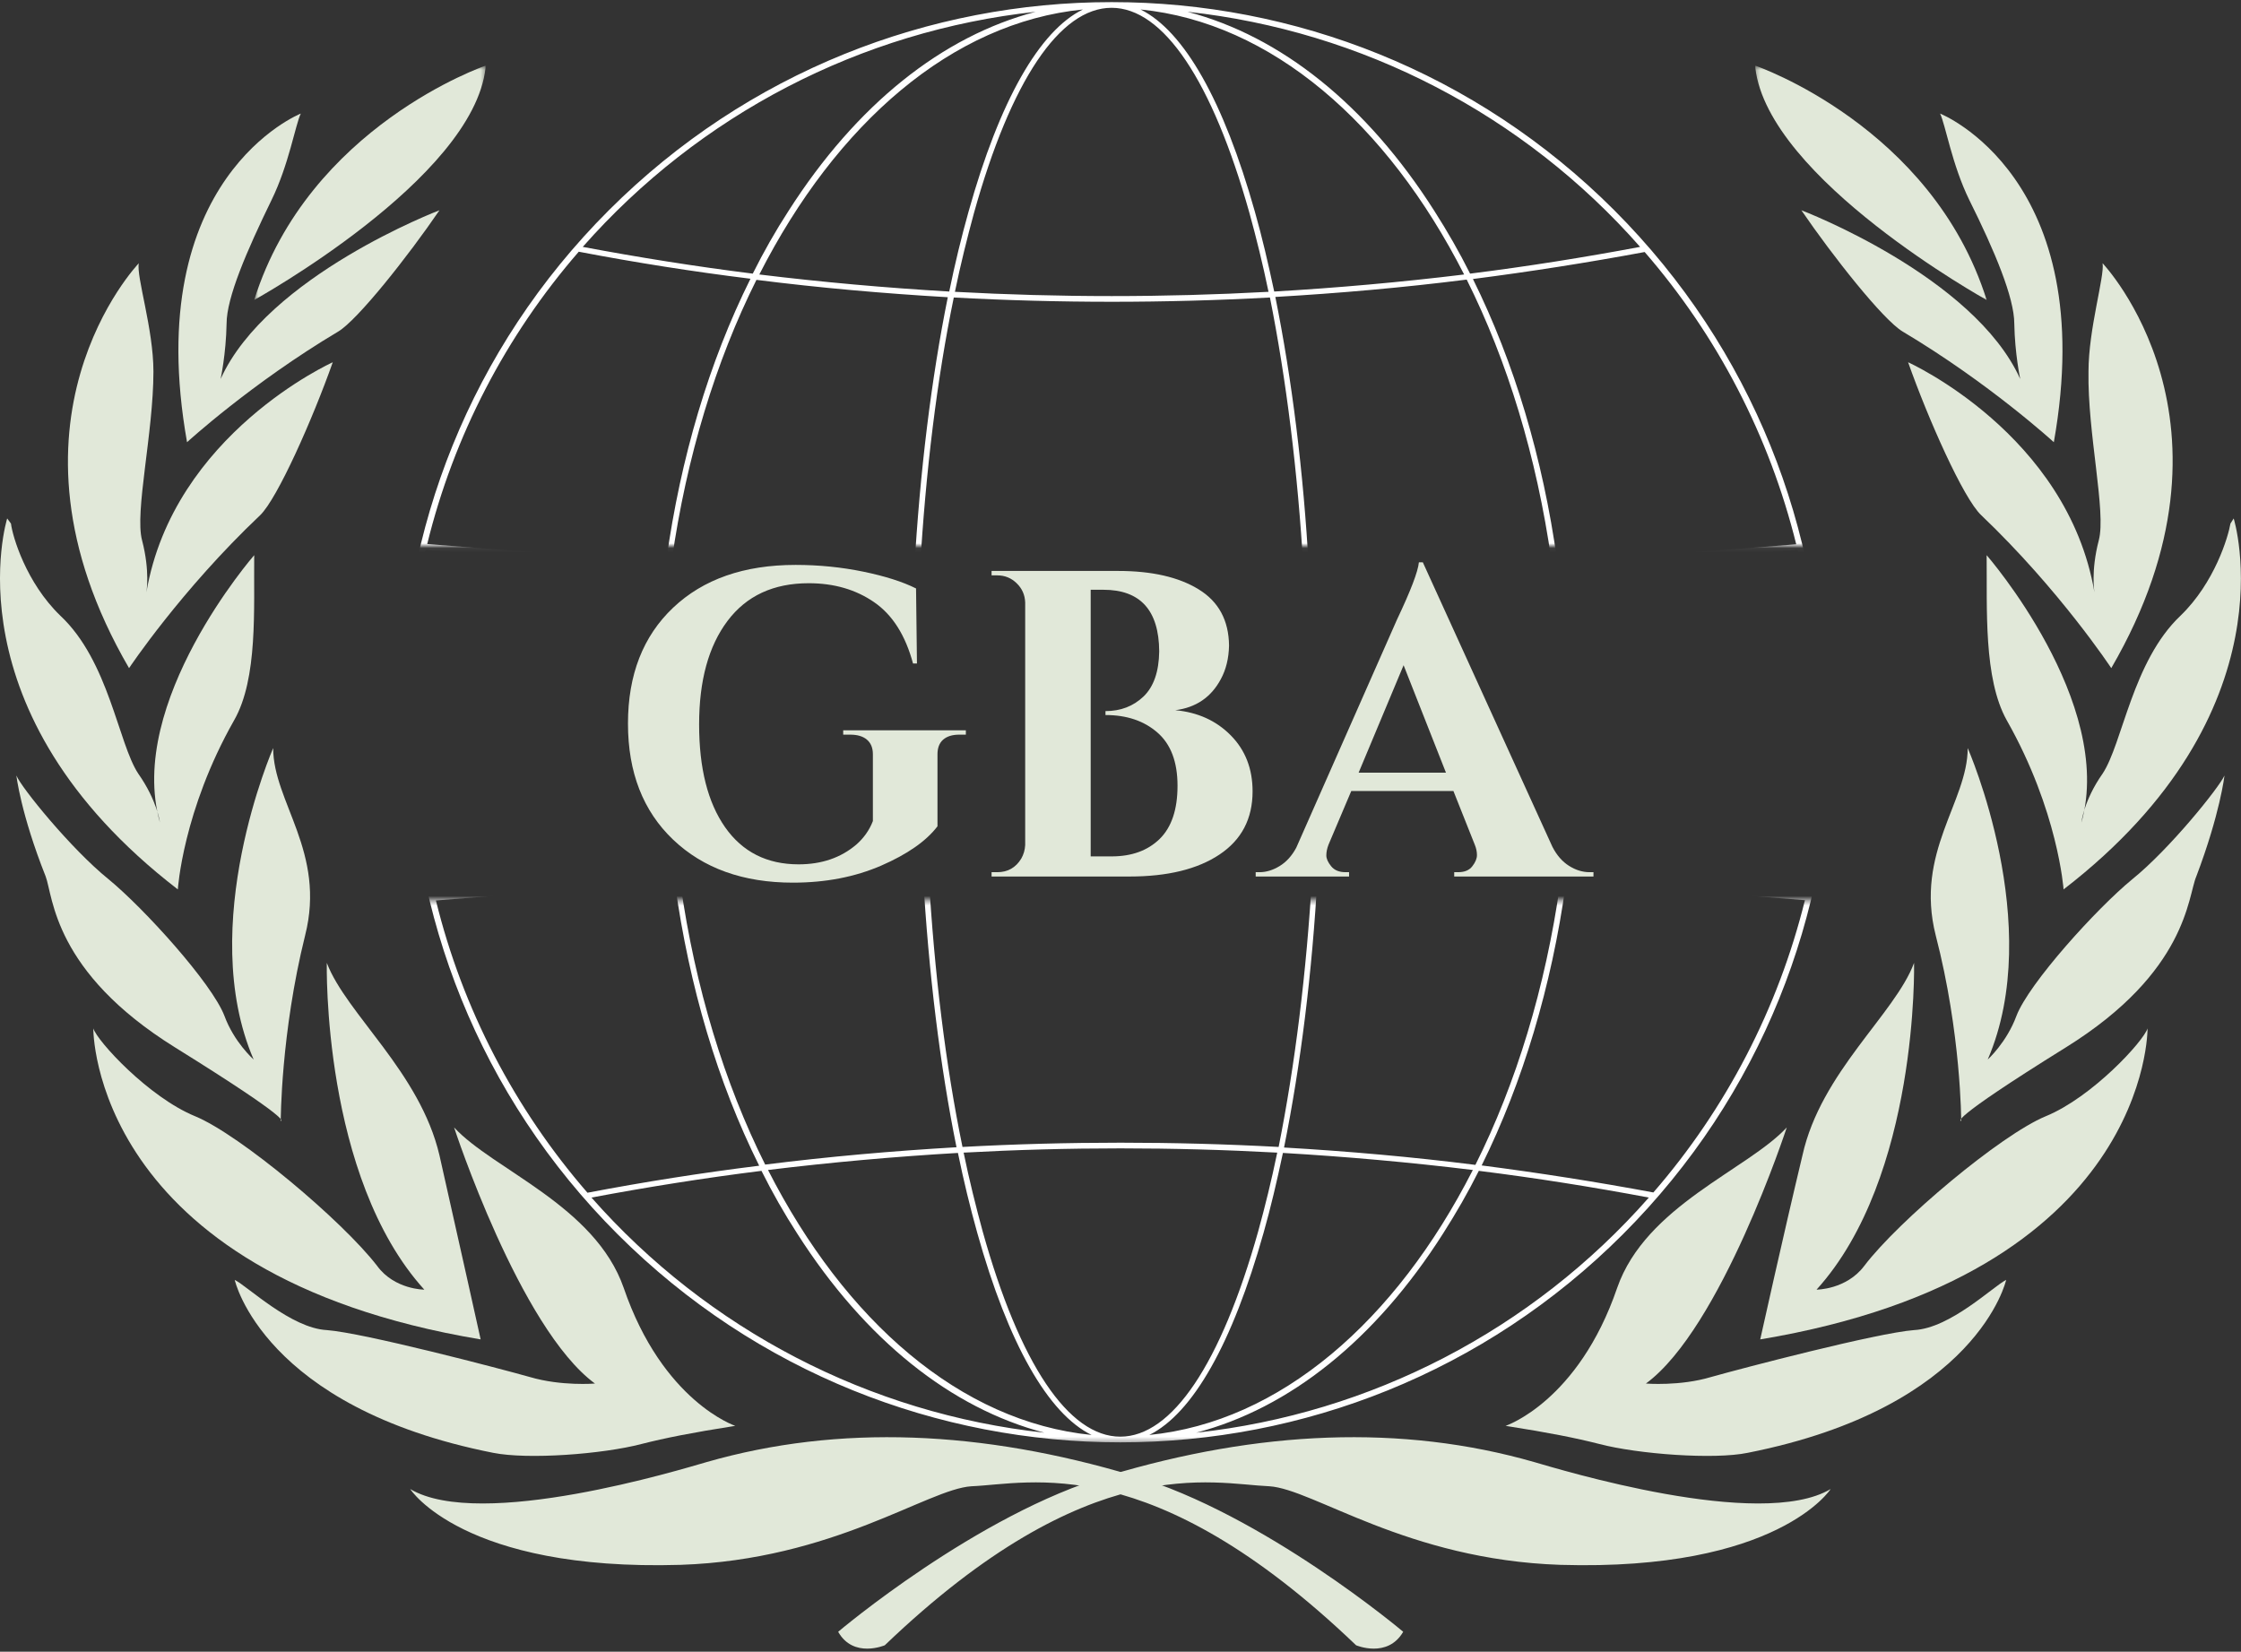
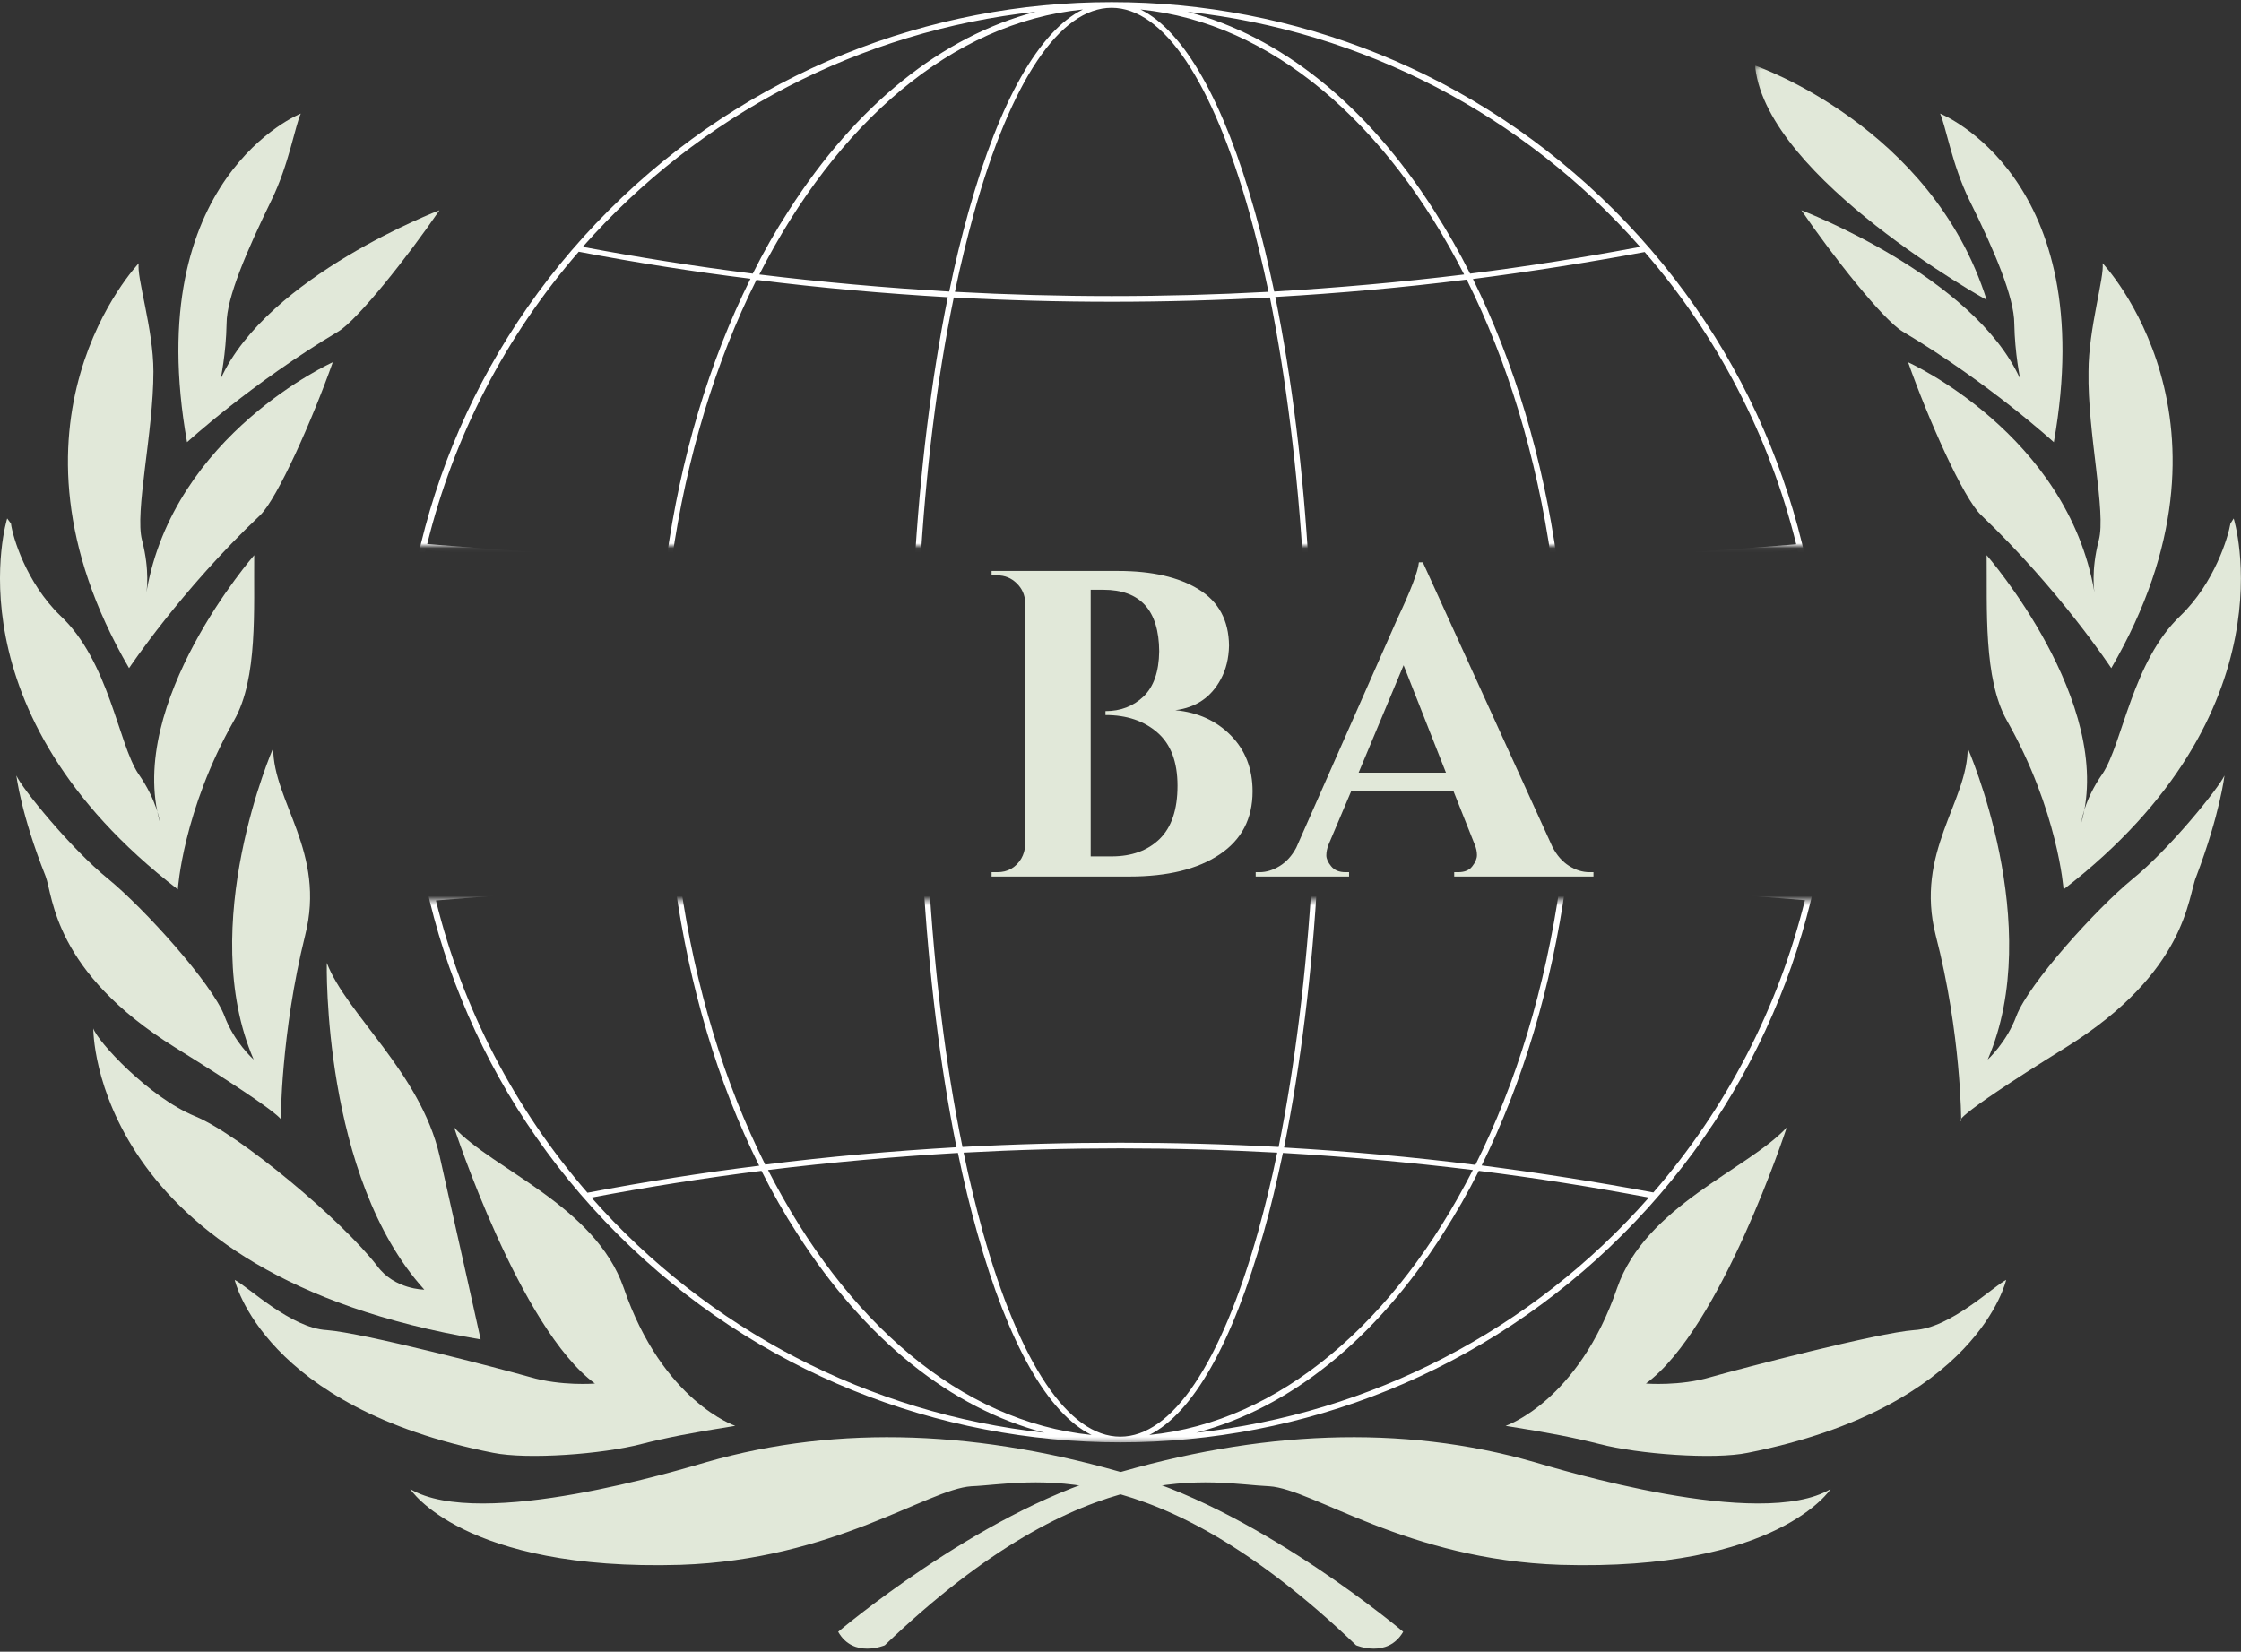
<svg xmlns="http://www.w3.org/2000/svg" width="464" height="342" viewBox="0 0 464 342" fill="none">
  <rect x="0" y="0" width="464" height="342" fill="#333333" stroke="none" />
  <mask id="mask0_104_213" style="mask-type:luminance" maskUnits="userSpaceOnUse" x="81" y="0" width="297" height="114">
    <path d="M81.961 0H377.961V113.042H81.961V0Z" fill="white" />
  </mask>
  <g mask="url(#mask0_104_213)">
    <path d="M334.232 43.526C276.773 -13.927 183.586 -13.927 126.07 43.526C68.56 100.985 68.617 194.172 126.07 251.688C183.529 309.198 276.716 309.141 334.232 251.688C391.747 194.229 391.685 101.042 334.232 43.526ZM372.201 181.339C355.956 179.985 339.237 178.865 322.576 177.985C323.93 167.917 324.576 157.792 324.576 147.604C324.576 137.422 323.93 127.297 322.576 117.229C339.294 116.349 355.956 115.229 372.201 113.875C377.44 136.068 377.44 159.146 372.201 181.339ZM340.529 243.032C328.815 240.797 316.867 238.912 304.971 237.438C313.57 220.193 319.456 200.354 322.398 179.162C339.06 180.042 355.659 181.162 371.909 182.459C366.43 204.886 355.659 225.667 340.529 243.032ZM88.398 182.516C104.586 181.162 121.247 180.042 137.904 179.219C140.846 200.412 146.794 220.25 155.331 237.5C143.44 239.032 131.487 240.912 119.773 243.089C104.701 225.667 93.93 204.886 88.398 182.516ZM119.831 52.12C131.549 54.36 143.497 56.245 155.388 57.714C146.794 74.964 140.909 94.802 137.966 115.995C121.305 115.11 104.701 113.995 88.456 112.641C93.93 90.329 104.701 69.547 119.831 52.12ZM371.909 112.698C355.716 114.052 339.06 115.172 322.398 116.052C319.456 94.86 313.508 75.021 304.971 57.771C316.867 56.245 328.815 54.36 340.529 52.183C355.602 69.547 366.372 90.329 371.909 112.698ZM303.68 237.323C290.612 235.672 277.247 234.495 264.06 233.729C267.534 216.834 269.888 197.646 271.065 177.276C287.841 177.631 304.737 178.276 321.279 179.162C318.159 200.646 312.096 220.427 303.68 237.323ZM139.081 179.099C155.622 178.219 172.518 177.631 189.299 177.219C190.477 197.584 192.831 216.776 196.305 233.672C183.055 234.438 169.753 235.615 156.685 237.261C148.206 220.427 142.143 200.646 139.081 179.099ZM264.06 61.485C277.305 60.719 290.612 59.542 303.68 57.891C312.096 74.73 318.159 94.505 321.221 116.052C304.737 116.938 287.841 117.526 271.008 117.938C269.888 97.568 267.477 78.438 264.06 61.485ZM269.888 117.995C243.576 118.584 216.846 118.584 190.477 117.995C191.654 97.625 194.008 78.438 197.482 61.599C208.31 62.188 219.263 62.485 230.211 62.485C241.159 62.485 252.049 62.188 262.94 61.599C266.294 78.438 268.711 97.625 269.888 117.995ZM189.299 117.995C172.518 117.641 155.622 116.995 139.081 116.11C142.143 94.568 148.206 74.787 156.622 57.948C169.695 59.599 183.055 60.776 196.242 61.542C192.831 78.438 190.477 97.568 189.299 117.995ZM190.414 119.172C203.602 119.469 216.904 119.646 230.211 119.646C243.513 119.646 256.758 119.526 270.008 119.172C270.534 128.417 270.768 137.953 270.768 147.604C270.768 157.261 270.534 166.797 270.008 176.042C243.633 175.453 216.846 175.453 190.477 176.042C189.945 166.797 189.711 157.261 189.711 147.604C189.711 137.953 189.888 128.417 190.414 119.172ZM190.477 177.219C216.846 176.631 243.513 176.631 269.888 177.219C268.711 197.584 266.357 216.776 262.883 233.615C241.102 232.438 219.263 232.438 197.482 233.615C194.008 216.776 191.654 197.584 190.477 177.219ZM321.398 177.922C304.857 177.042 287.961 176.453 271.122 176.042C271.654 166.74 271.888 157.261 271.888 147.604C271.888 137.953 271.654 128.417 271.122 119.172C287.961 118.818 304.857 118.172 321.398 117.287C324.107 137.422 324.107 157.792 321.398 177.922ZM263.826 60.365C262.586 54.537 261.294 49 259.82 43.823C253.346 20.865 245.164 6.438 236.154 1.964C263.237 4.672 287.195 25.516 303.148 56.834C290.138 58.422 276.951 59.599 263.826 60.365ZM258.701 44.115C260.117 49.24 261.471 54.714 262.648 60.422C241.044 61.599 219.32 61.599 197.716 60.422C198.893 54.714 200.247 49.297 201.659 44.115C209.31 16.683 219.44 1.615 230.154 1.615C240.867 1.615 250.992 16.683 258.701 44.115ZM200.539 43.823C199.07 49.063 197.716 54.594 196.539 60.365C183.409 59.599 170.221 58.422 157.216 56.834C173.169 25.516 197.128 4.672 224.206 1.964C215.201 6.381 206.956 20.865 200.539 43.823ZM138.966 117.287C155.508 118.172 172.404 118.761 189.237 119.172C188.706 128.474 188.471 137.953 188.471 147.604C188.471 157.261 188.706 166.797 189.237 176.042C172.404 176.453 155.508 177.042 138.966 177.922C136.258 157.849 136.258 137.422 138.966 117.287ZM196.539 234.849C197.773 240.677 199.07 246.209 200.539 251.391C207.018 274.349 215.201 288.771 224.206 293.245C197.128 290.537 173.169 269.698 157.216 238.381C170.164 236.792 183.409 235.615 196.539 234.849ZM201.659 251.099C200.247 245.974 198.893 240.5 197.716 234.792C219.32 233.615 241.044 233.615 262.648 234.792C261.471 240.5 260.117 245.917 258.701 251.099C250.992 278.469 240.867 293.599 230.154 293.599C219.44 293.599 209.31 278.469 201.659 251.099ZM259.82 251.391C261.294 246.151 262.648 240.677 263.826 234.849C276.951 235.615 290.138 236.792 303.148 238.381C287.195 269.698 263.237 290.537 236.154 293.245C245.107 288.834 253.346 274.349 259.82 251.391ZM339.586 51.12C327.992 53.297 316.159 55.183 304.383 56.657C302.148 52.183 299.674 47.886 296.966 43.646C282.956 21.631 265.18 7.5 245.867 2.438C282.076 6.381 315.513 23.745 339.586 51.12ZM214.435 2.438C195.122 7.5 177.346 21.631 163.279 43.646C160.57 47.823 158.096 52.183 155.862 56.657C144.086 55.183 132.253 53.297 120.659 51.12C144.794 23.745 178.232 6.381 214.435 2.438ZM88.102 113.875C104.352 115.229 121.008 116.349 137.727 117.229C135.018 137.422 135.018 157.849 137.727 178.042C121.07 178.922 104.352 180.042 88.102 181.396C82.862 159.146 82.862 136.068 88.102 113.875ZM120.716 244.094C132.31 241.912 144.143 240.032 155.919 238.558C158.154 243.032 160.628 247.328 163.336 251.568C177.404 273.584 195.185 287.771 214.492 292.719C178.232 288.834 144.794 271.464 120.716 244.094ZM245.867 292.776C265.18 287.714 282.956 273.584 297.029 251.568C299.732 247.391 302.206 243.032 304.445 238.558C316.216 240.032 328.049 241.912 339.648 244.094C315.513 271.464 282.076 288.771 245.867 292.776Z" fill="white" />
  </g>
  <path fill-rule="evenodd" clip-rule="evenodd" d="M379.034 308.323C379.034 308.323 368.153 325.364 323.065 324.015C291.32 322.953 271.914 308.323 262.83 307.744C250.94 307.265 225.705 299.953 183.195 340.666C183.195 340.666 176.685 343.458 173.544 337.875C173.544 337.875 202.263 313.526 229.518 305.531C260.586 296.198 290.2 294.849 317.679 302.739C322.726 304.187 364.455 316.984 379.034 308.323Z" fill="#E1E8D9" />
  <path fill-rule="evenodd" clip-rule="evenodd" d="M311.737 295.234C311.737 295.234 326.769 290.229 334.841 266.651C340.789 249.609 361.873 242.198 369.951 233.442C369.951 233.442 356.378 275.021 340.789 286.474C340.789 286.474 347.852 287.052 354.248 285.13C360.753 283.297 388.68 275.984 396.31 275.406C403.821 275.021 412.685 266.359 415.378 265.01C415.378 265.01 409.545 291.385 361.873 300.817C354.92 302.26 339.216 301.104 331.138 298.989C326.201 297.739 320.935 296.682 311.737 295.234Z" fill="#E1E8D9" />
-   <path fill-rule="evenodd" clip-rule="evenodd" d="M364.456 277.334C364.456 277.334 369.279 255.578 373.201 239.219C377.019 221.985 392.383 209.953 396.31 199.37C396.31 199.37 397.315 243.646 376.118 267.032C376.118 267.032 382.289 267.032 385.987 262.125C393.055 252.787 414.258 234.979 423.565 231.131C433.211 227.183 443.868 215.537 444.649 212.938C444.649 212.938 445.216 263.86 364.456 277.334Z" fill="#E1E8D9" />
  <path fill-rule="evenodd" clip-rule="evenodd" d="M406.065 232.093C406.065 232.093 406.065 214 400.794 193.687C396.419 176.458 407.414 166.062 407.414 154.896C407.414 154.896 423.565 191.573 411.56 219.385C411.56 219.385 415.492 215.828 417.508 210.338C420.086 203.604 434.107 188.109 441.508 182.041C449.253 175.786 459.456 163.078 460.581 160.578C460.581 160.578 459.68 168.474 454.748 181.463C452.956 185.604 452.956 201.198 427.716 216.885C402.477 232.573 406.065 232.093 406.065 232.093Z" fill="#E1E8D9" />
  <path fill-rule="evenodd" clip-rule="evenodd" d="M462.487 107.349C462.487 107.349 475.049 147.297 427.263 184.161C427.263 184.161 426.143 167.896 415.492 149.125C410.664 140.463 411.451 126.021 411.336 114.953C411.336 114.953 437.919 145.468 430.966 170.297C430.966 170.297 431.414 165.776 435.341 160.192C439.492 153.937 441.508 136.901 451.492 127.468C458.56 120.63 461.362 111.104 461.815 108.411L462.487 107.349Z" fill="#E1E8D9" />
  <path fill-rule="evenodd" clip-rule="evenodd" d="M435.341 54.505C435.341 54.505 466.747 87.427 437.138 138.343C437.138 138.343 426.481 122.172 410.216 106.677C406.518 103.208 399.221 86.75 395.075 75.01C395.075 75.01 428.049 89.833 433.659 122.656C433.659 122.656 432.872 118.323 434.554 111.875C436.127 106.005 432.2 89.64 432.424 76.932C432.424 68.078 435.789 57.203 435.341 54.505Z" fill="#E1E8D9" />
  <path fill-rule="evenodd" clip-rule="evenodd" d="M401.695 23.516C401.695 23.516 435.003 36.703 425.247 91.562C425.247 91.562 411.898 79.338 393.956 68.656C389.914 66.25 379.482 53.062 372.977 43.536C372.977 43.536 408.643 57.109 418.289 78.474C418.289 78.474 417.174 73.276 417.06 67.021C417.06 61.63 413.018 52.005 407.747 41.417C404.159 34.104 402.815 25.823 401.695 23.516Z" fill="#E1E8D9" />
  <mask id="mask1_104_213" style="mask-type:luminance" maskUnits="userSpaceOnUse" x="363" y="13" width="50" height="50">
    <path d="M363.294 13.547H412.627V62.667H363.294V13.547Z" fill="white" />
  </mask>
  <g mask="url(#mask1_104_213)">
    <path fill-rule="evenodd" clip-rule="evenodd" d="M363.445 13.599C363.445 13.599 400.013 26.109 411.336 62.109C411.336 62.109 366.138 37.083 363.445 14.078V13.599Z" fill="#E1E8D9" />
  </g>
  <path fill-rule="evenodd" clip-rule="evenodd" d="M84.935 308.323C84.935 308.323 95.815 325.364 140.909 324.015C172.653 322.953 192.054 308.323 201.138 307.744C213.143 307.265 238.268 299.953 280.778 340.666C280.778 340.666 287.284 343.458 290.534 337.875C290.534 337.875 261.711 313.526 234.565 305.531C203.382 296.198 173.773 294.849 146.294 302.739C141.242 304.187 99.518 316.984 84.935 308.323Z" fill="#E1E8D9" />
  <path fill-rule="evenodd" clip-rule="evenodd" d="M152.237 295.234C152.237 295.234 137.206 290.229 129.133 266.651C123.185 249.609 102.097 242.198 94.019 233.442C94.019 233.442 107.597 275.021 123.185 286.474C123.185 286.474 116.232 287.052 109.727 285.13C103.216 283.297 75.289 275.984 67.664 275.406C60.258 275.021 51.289 266.359 48.597 265.01C48.597 265.01 54.43 291.385 102.097 300.817C109.279 302.26 124.758 301.104 132.831 298.989C137.769 297.739 143.039 296.682 152.237 295.234Z" fill="#E1E8D9" />
  <path fill-rule="evenodd" clip-rule="evenodd" d="M99.518 277.334C99.518 277.334 94.695 255.578 90.992 239.219C86.956 221.985 71.701 209.953 67.664 199.37C67.664 199.37 66.654 243.646 87.852 267.032C87.852 267.032 81.685 267.032 78.097 262.125C70.914 252.787 49.716 234.979 40.409 231.131C30.763 227.183 20.107 215.537 19.32 212.938C19.32 212.938 18.758 263.86 99.518 277.334Z" fill="#E1E8D9" />
  <path fill-rule="evenodd" clip-rule="evenodd" d="M58.128 232.093C58.128 232.093 58.128 214 63.175 193.687C67.55 176.458 56.56 166.062 56.56 154.896C56.56 154.896 40.519 191.573 52.519 219.385C52.519 219.385 48.482 215.828 46.467 210.338C43.883 203.604 29.862 188.109 22.461 182.041C14.722 175.786 4.404 163.078 3.394 160.578C3.394 160.578 4.289 168.474 9.451 181.463C11.019 185.604 11.019 201.198 36.258 216.885C61.492 232.573 58.128 232.093 58.128 232.093Z" fill="#E1E8D9" />
  <path fill-rule="evenodd" clip-rule="evenodd" d="M1.487 107.349C1.487 107.349 -11.075 147.297 36.821 184.161C36.821 184.161 37.826 167.896 48.482 149.125C53.42 140.463 52.519 126.021 52.633 114.953C52.633 114.953 26.05 145.468 33.117 170.297C33.117 170.297 32.555 165.776 28.628 160.192C24.482 153.937 22.571 136.901 12.477 127.468C5.409 120.63 2.607 111.104 2.269 108.411L1.487 107.349Z" fill="#E1E8D9" />
  <path fill-rule="evenodd" clip-rule="evenodd" d="M28.742 54.505C28.742 54.505 -2.888 87.427 26.721 138.343C26.721 138.343 37.492 122.172 53.867 106.677C57.455 103.208 64.747 86.75 68.898 75.01C68.898 75.01 35.919 89.833 30.309 122.656C30.309 122.656 31.096 118.323 29.414 111.875C27.846 106.005 31.768 89.64 31.768 76.932C31.768 68.078 28.179 57.203 28.742 54.505Z" fill="#E1E8D9" />
  <path fill-rule="evenodd" clip-rule="evenodd" d="M62.279 23.516C62.279 23.516 28.966 36.703 38.727 91.562C38.727 91.562 52.07 79.338 70.018 68.656C74.055 66.25 84.487 53.062 90.992 43.536C90.992 43.536 55.326 57.109 45.68 78.474C45.68 78.474 46.8 73.276 46.914 67.021C46.914 61.63 51.065 52.005 56.221 41.417C59.81 34.104 61.159 25.823 62.279 23.516Z" fill="#E1E8D9" />
  <mask id="mask2_104_213" style="mask-type:luminance" maskUnits="userSpaceOnUse" x="52" y="13" width="49" height="50">
-     <path d="M52.628 13.547H100.628V62.667H52.628V13.547Z" fill="white" />
-   </mask>
+     </mask>
  <g mask="url(#mask2_104_213)">
    <path fill-rule="evenodd" clip-rule="evenodd" d="M100.529 13.599C100.529 13.599 63.961 26.109 52.633 62.109C52.633 62.109 97.951 37.083 100.529 14.078V13.599Z" fill="#E1E8D9" />
  </g>
-   <path d="M164.189 182.76C153.882 182.76 145.611 179.797 139.377 173.865C133.137 167.922 130.022 159.906 130.022 149.823C130.022 139.729 133.137 131.729 139.377 125.823C145.611 119.922 154.064 116.969 164.731 116.969C169.549 116.969 174.215 117.438 178.731 118.365C183.257 119.297 186.903 120.458 189.668 121.844L189.856 137.385H189.043C187.47 131.542 184.793 127.313 181.002 124.698C177.21 122.073 172.689 120.76 167.439 120.76C160.147 120.76 154.543 123.365 150.627 128.573C146.71 133.781 144.752 140.922 144.752 149.99C144.752 159.063 146.543 166.156 150.127 171.281C153.72 176.406 158.799 178.969 165.356 178.969C170.116 178.969 174.095 177.609 177.293 174.885C178.861 173.51 180.007 171.885 180.731 170.01V156.177C180.731 154.859 180.319 153.854 179.502 153.156C178.694 152.464 177.533 152.115 176.022 152.115H174.585V151.219H199.981V152.115H198.627C197.179 152.115 196.064 152.464 195.272 153.156C194.491 153.854 194.106 154.859 194.106 156.177V171.094C191.757 174.167 187.866 176.88 182.439 179.24C177.022 181.583 170.939 182.76 164.189 182.76Z" fill="#E1E8D9" />
  <path d="M233.869 181.49H205.307V180.594H206.494C208.661 180.594 210.312 179.656 211.452 177.781C211.937 176.938 212.208 176.005 212.265 174.99V124.74C212.208 123.172 211.619 121.844 210.494 120.76C209.38 119.677 208.046 119.135 206.494 119.135H205.307V118.219H231.515C238.499 118.219 244.057 119.49 248.182 122.031C252.317 124.563 254.416 128.443 254.473 133.677C254.416 136.333 253.848 138.651 252.765 140.635C250.765 144.375 247.624 146.51 243.348 147.052C247.999 147.484 251.827 149.219 254.827 152.26C257.838 155.302 259.348 159.172 259.348 163.865C259.348 169.531 257.067 173.885 252.515 176.927C247.973 179.969 241.755 181.49 233.869 181.49ZM240.015 134.865C239.958 126.365 236.104 122.115 228.452 122.115H225.827V177.323H229.973C230.041 177.323 230.104 177.323 230.161 177.323C234.312 177.323 237.624 176.125 240.098 173.719C242.567 171.302 243.807 167.63 243.807 162.698C243.807 157.755 242.416 154.083 239.64 151.677C236.874 149.26 233.291 148.052 228.89 148.052V147.24C232.025 147.24 234.65 146.234 236.765 144.219C238.874 142.193 239.958 139.073 240.015 134.865Z" fill="#E1E8D9" />
  <path d="M329.116 180.593H329.929V181.489H301.095V180.593H301.908C303.241 180.593 304.22 180.187 304.845 179.364C305.481 178.547 305.804 177.776 305.804 177.052C305.804 176.333 305.647 175.609 305.345 174.885L300.929 163.781H279.783L275.075 174.885C274.767 175.677 274.616 176.422 274.616 177.114C274.616 177.797 274.95 178.547 275.616 179.364C276.283 180.187 277.272 180.593 278.595 180.593H279.325V181.489H259.991V180.593H260.804C262.179 180.593 263.559 180.172 264.95 179.323C266.335 178.479 267.481 177.213 268.387 175.531L289.262 128.26C292.095 122.291 293.601 118.343 293.783 116.427H294.595L321.429 175.343C322.33 177.093 323.476 178.406 324.866 179.281C326.252 180.156 327.668 180.593 329.116 180.593ZM281.304 159.989H299.387L290.616 137.739L281.304 159.989Z" fill="#E1E8D9" />
  <mask id="mask3_104_213" style="mask-type:luminance" maskUnits="userSpaceOnUse" x="84" y="186" width="296" height="113">
    <path d="M84.628 186.401H379.295V298.667H84.628V186.401Z" fill="white" />
  </mask>
  <g mask="url(#mask3_104_213)">
    <path d="M336.034 255.558C278.581 313.016 185.388 313.016 127.878 255.558C70.362 198.104 70.42 104.917 127.878 47.401C185.331 -10.114 278.519 -10.057 336.034 47.401C393.55 104.855 393.487 198.047 336.034 255.558ZM374.003 117.75C357.758 119.104 341.039 120.219 324.378 121.104C325.732 131.172 326.378 141.297 326.378 151.479C326.378 161.667 325.732 171.792 324.378 181.854C341.097 182.74 357.758 183.86 374.003 185.214C379.243 163.016 379.243 139.943 374.003 117.75ZM342.331 56.052C330.618 58.292 318.67 60.177 306.779 61.646C315.373 78.896 321.258 98.735 324.201 119.927C340.862 119.042 357.461 117.927 373.711 116.631C368.237 94.204 357.461 73.422 342.331 56.052ZM90.201 116.573C106.388 117.927 123.05 119.042 139.706 119.87C142.654 98.677 148.597 78.839 157.133 61.589C145.243 60.058 133.289 58.172 121.576 55.995C106.508 73.422 95.732 94.204 90.201 116.573ZM121.633 246.964C133.352 244.729 145.3 242.844 157.19 241.37C148.597 224.125 142.711 204.287 139.769 183.094C123.107 183.974 106.508 185.094 90.258 186.448C95.732 208.761 106.508 229.542 121.633 246.964ZM373.711 186.391C357.519 185.037 340.862 183.917 324.201 183.032C321.258 204.224 315.31 224.063 306.779 241.313C318.67 242.844 330.618 244.729 342.331 246.907C357.404 229.542 368.175 208.761 373.711 186.391ZM305.482 61.766C292.414 63.412 279.05 64.589 265.862 65.355C269.336 82.25 271.69 101.443 272.868 121.813C289.644 121.459 306.539 120.808 323.081 119.927C319.961 98.438 313.899 78.662 305.482 61.766ZM140.883 119.985C157.425 120.87 174.321 121.459 191.102 121.87C192.279 101.5 194.633 82.308 198.107 65.417C184.862 64.651 171.555 63.474 158.487 61.823C150.008 78.662 143.946 98.438 140.883 119.985ZM265.862 237.604C279.107 238.37 292.414 239.547 305.482 241.198C313.899 224.36 319.961 204.578 323.024 183.032C306.539 182.151 289.644 181.563 272.81 181.151C271.69 201.516 269.279 220.651 265.862 237.604ZM271.69 181.089C245.378 180.5 218.649 180.5 192.279 181.089C193.456 201.459 195.81 220.651 199.284 237.485C210.112 236.896 221.065 236.604 232.013 236.604C242.961 236.604 253.852 236.896 264.743 237.485C268.102 220.651 270.513 201.459 271.69 181.089ZM191.102 181.089C174.321 181.443 157.425 182.094 140.883 182.974C143.946 204.521 150.008 224.302 158.43 241.136C171.498 239.49 184.862 238.313 198.045 237.547C194.633 220.651 192.279 201.516 191.102 181.089ZM192.216 179.912C205.404 179.62 218.711 179.443 232.013 179.443C245.315 179.443 258.565 179.563 271.81 179.912C272.336 170.672 272.576 161.136 272.576 151.479C272.576 141.823 272.336 132.287 271.81 123.047C245.435 123.636 218.649 123.636 192.279 123.047C191.748 132.287 191.513 141.823 191.513 151.479C191.513 161.136 191.69 170.672 192.216 179.912ZM192.279 121.87C218.649 122.459 245.315 122.459 271.69 121.87C270.513 101.5 268.159 82.308 264.685 65.474C242.904 66.651 221.065 66.651 199.284 65.474C195.81 82.308 193.456 101.5 192.279 121.87ZM323.201 121.162C306.659 122.047 289.763 122.636 272.925 123.047C273.456 132.349 273.69 141.823 273.69 151.479C273.69 161.136 273.456 170.672 272.925 179.912C289.763 180.266 306.659 180.917 323.201 181.797C325.909 161.667 325.909 141.297 323.201 121.162ZM265.628 238.724C264.394 244.552 263.097 250.084 261.623 255.266C255.149 278.224 246.966 292.646 237.961 297.12C265.039 294.412 288.998 273.573 304.951 242.256C291.94 240.667 278.753 239.49 265.628 238.724ZM260.508 254.969C261.92 249.849 263.274 244.375 264.451 238.662C242.847 237.485 221.123 237.485 199.519 238.662C200.696 244.375 202.05 249.792 203.461 254.969C211.118 282.401 221.243 297.474 231.956 297.474C242.67 297.474 252.795 282.401 260.508 254.969ZM202.341 255.266C200.873 250.026 199.519 244.49 198.341 238.724C185.211 239.49 172.029 240.667 159.019 242.256C174.972 273.573 198.93 294.412 226.008 297.12C217.003 292.703 208.758 278.224 202.341 255.266ZM140.769 181.797C157.31 180.917 174.206 180.323 191.039 179.912C190.513 170.615 190.274 161.136 190.274 151.479C190.274 141.823 190.513 132.287 191.039 123.047C174.206 122.636 157.31 122.047 140.769 121.162C138.06 141.235 138.06 161.667 140.769 181.797ZM198.341 64.235C199.576 58.412 200.873 52.875 202.341 47.693C208.821 24.735 217.003 10.313 226.008 5.839C198.93 8.547 174.972 29.386 159.019 60.703C171.966 62.297 185.211 63.474 198.341 64.235ZM203.461 47.99C202.05 53.11 200.696 58.584 199.519 64.297C221.123 65.474 242.847 65.474 264.451 64.297C263.274 58.584 261.92 53.172 260.508 47.99C252.795 20.615 242.67 5.485 231.956 5.485C221.243 5.485 211.118 20.615 203.461 47.99ZM261.623 47.693C263.097 52.933 264.451 58.412 265.628 64.24C278.753 63.474 291.94 62.297 304.951 60.703C288.998 29.386 265.039 8.547 237.961 5.839C246.909 10.255 255.149 24.735 261.623 47.693ZM341.394 247.964C329.795 245.787 317.961 243.901 306.19 242.433C303.951 246.907 301.477 251.203 298.769 255.443C284.758 277.459 266.982 291.589 247.675 296.651C283.878 292.703 317.315 275.339 341.394 247.964ZM216.237 296.651C196.93 291.589 179.149 277.459 165.081 255.443C162.373 251.261 159.899 246.907 157.664 242.433C145.888 243.901 134.055 245.787 122.461 247.964C146.597 275.339 180.034 292.703 216.237 296.651ZM89.904 185.214C106.154 183.86 122.81 182.74 139.529 181.854C136.826 161.667 136.826 141.235 139.529 121.047C122.873 120.162 106.154 119.042 89.904 117.688C84.664 139.943 84.664 163.016 89.904 185.214ZM122.519 54.995C134.118 57.172 145.946 59.058 157.722 60.526C159.961 56.052 162.43 51.755 165.138 47.521C179.211 25.5 196.987 11.313 216.295 6.37C180.034 10.255 146.597 27.62 122.519 54.995ZM247.675 6.313C266.982 11.375 284.758 25.5 298.831 47.521C301.539 51.698 304.008 56.052 306.248 60.526C318.019 59.058 329.852 57.172 341.451 54.995C317.315 27.62 283.878 10.313 247.675 6.313Z" fill="white" />
  </g>
</svg>